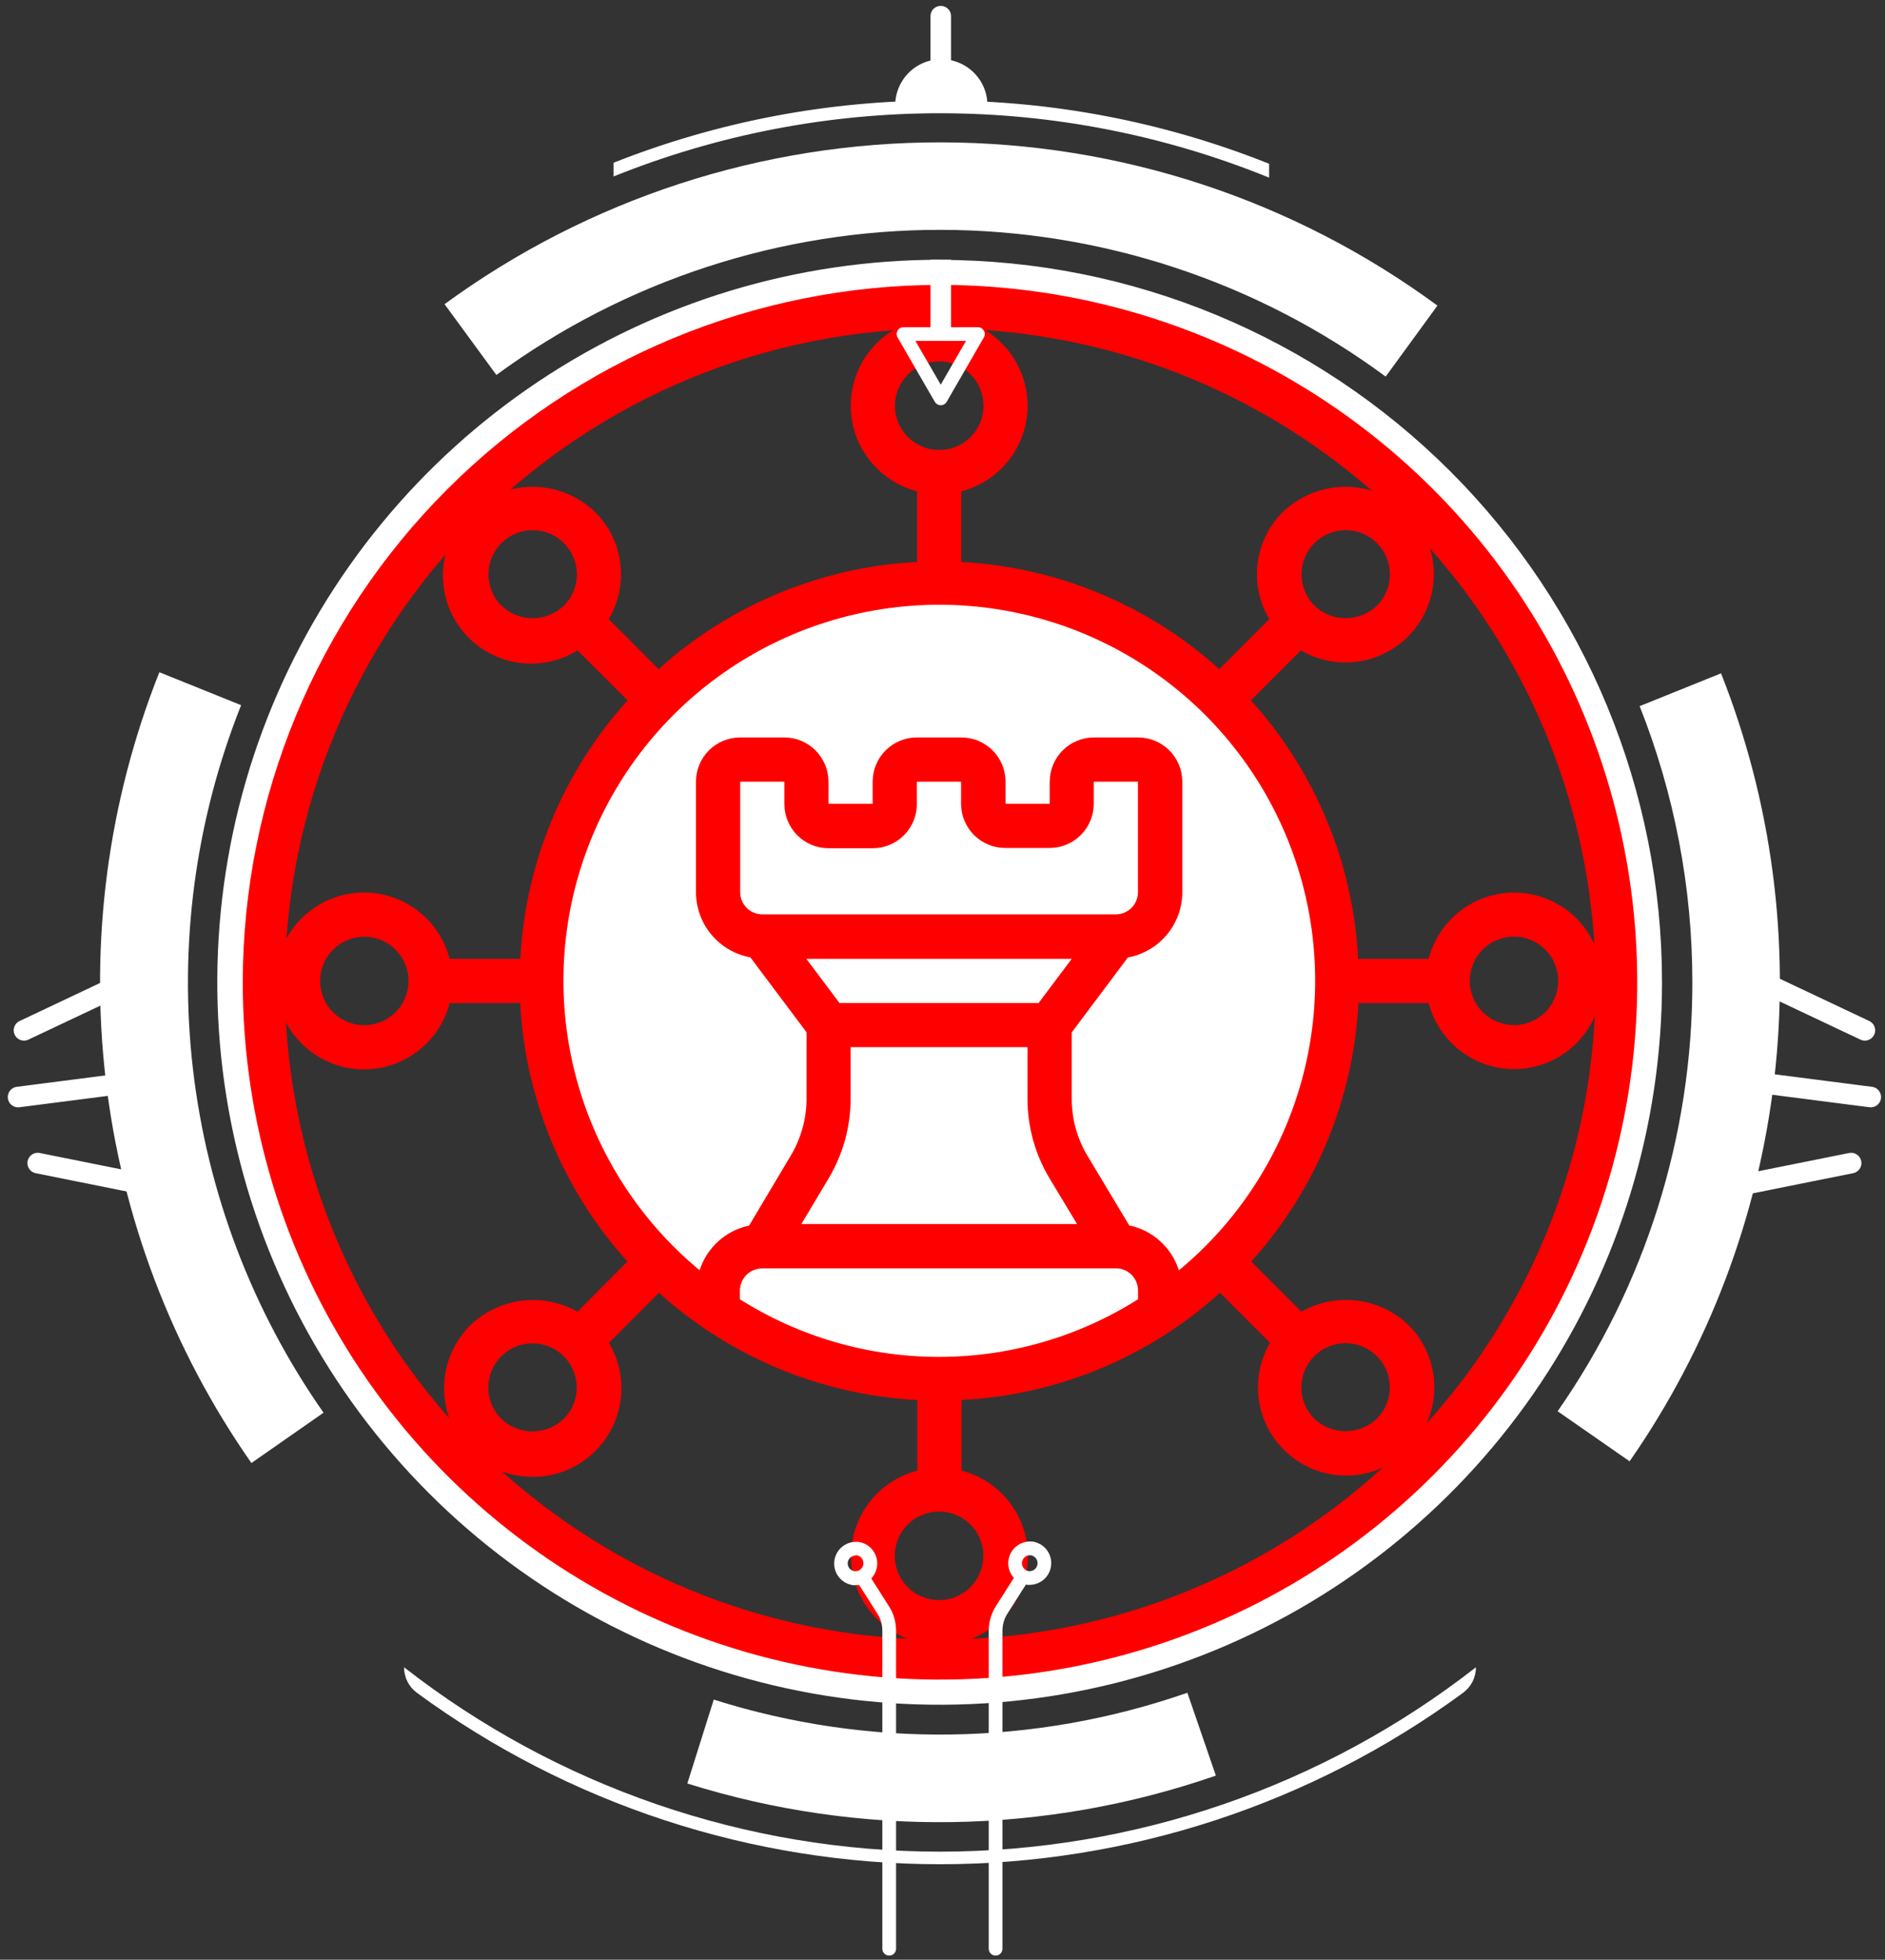
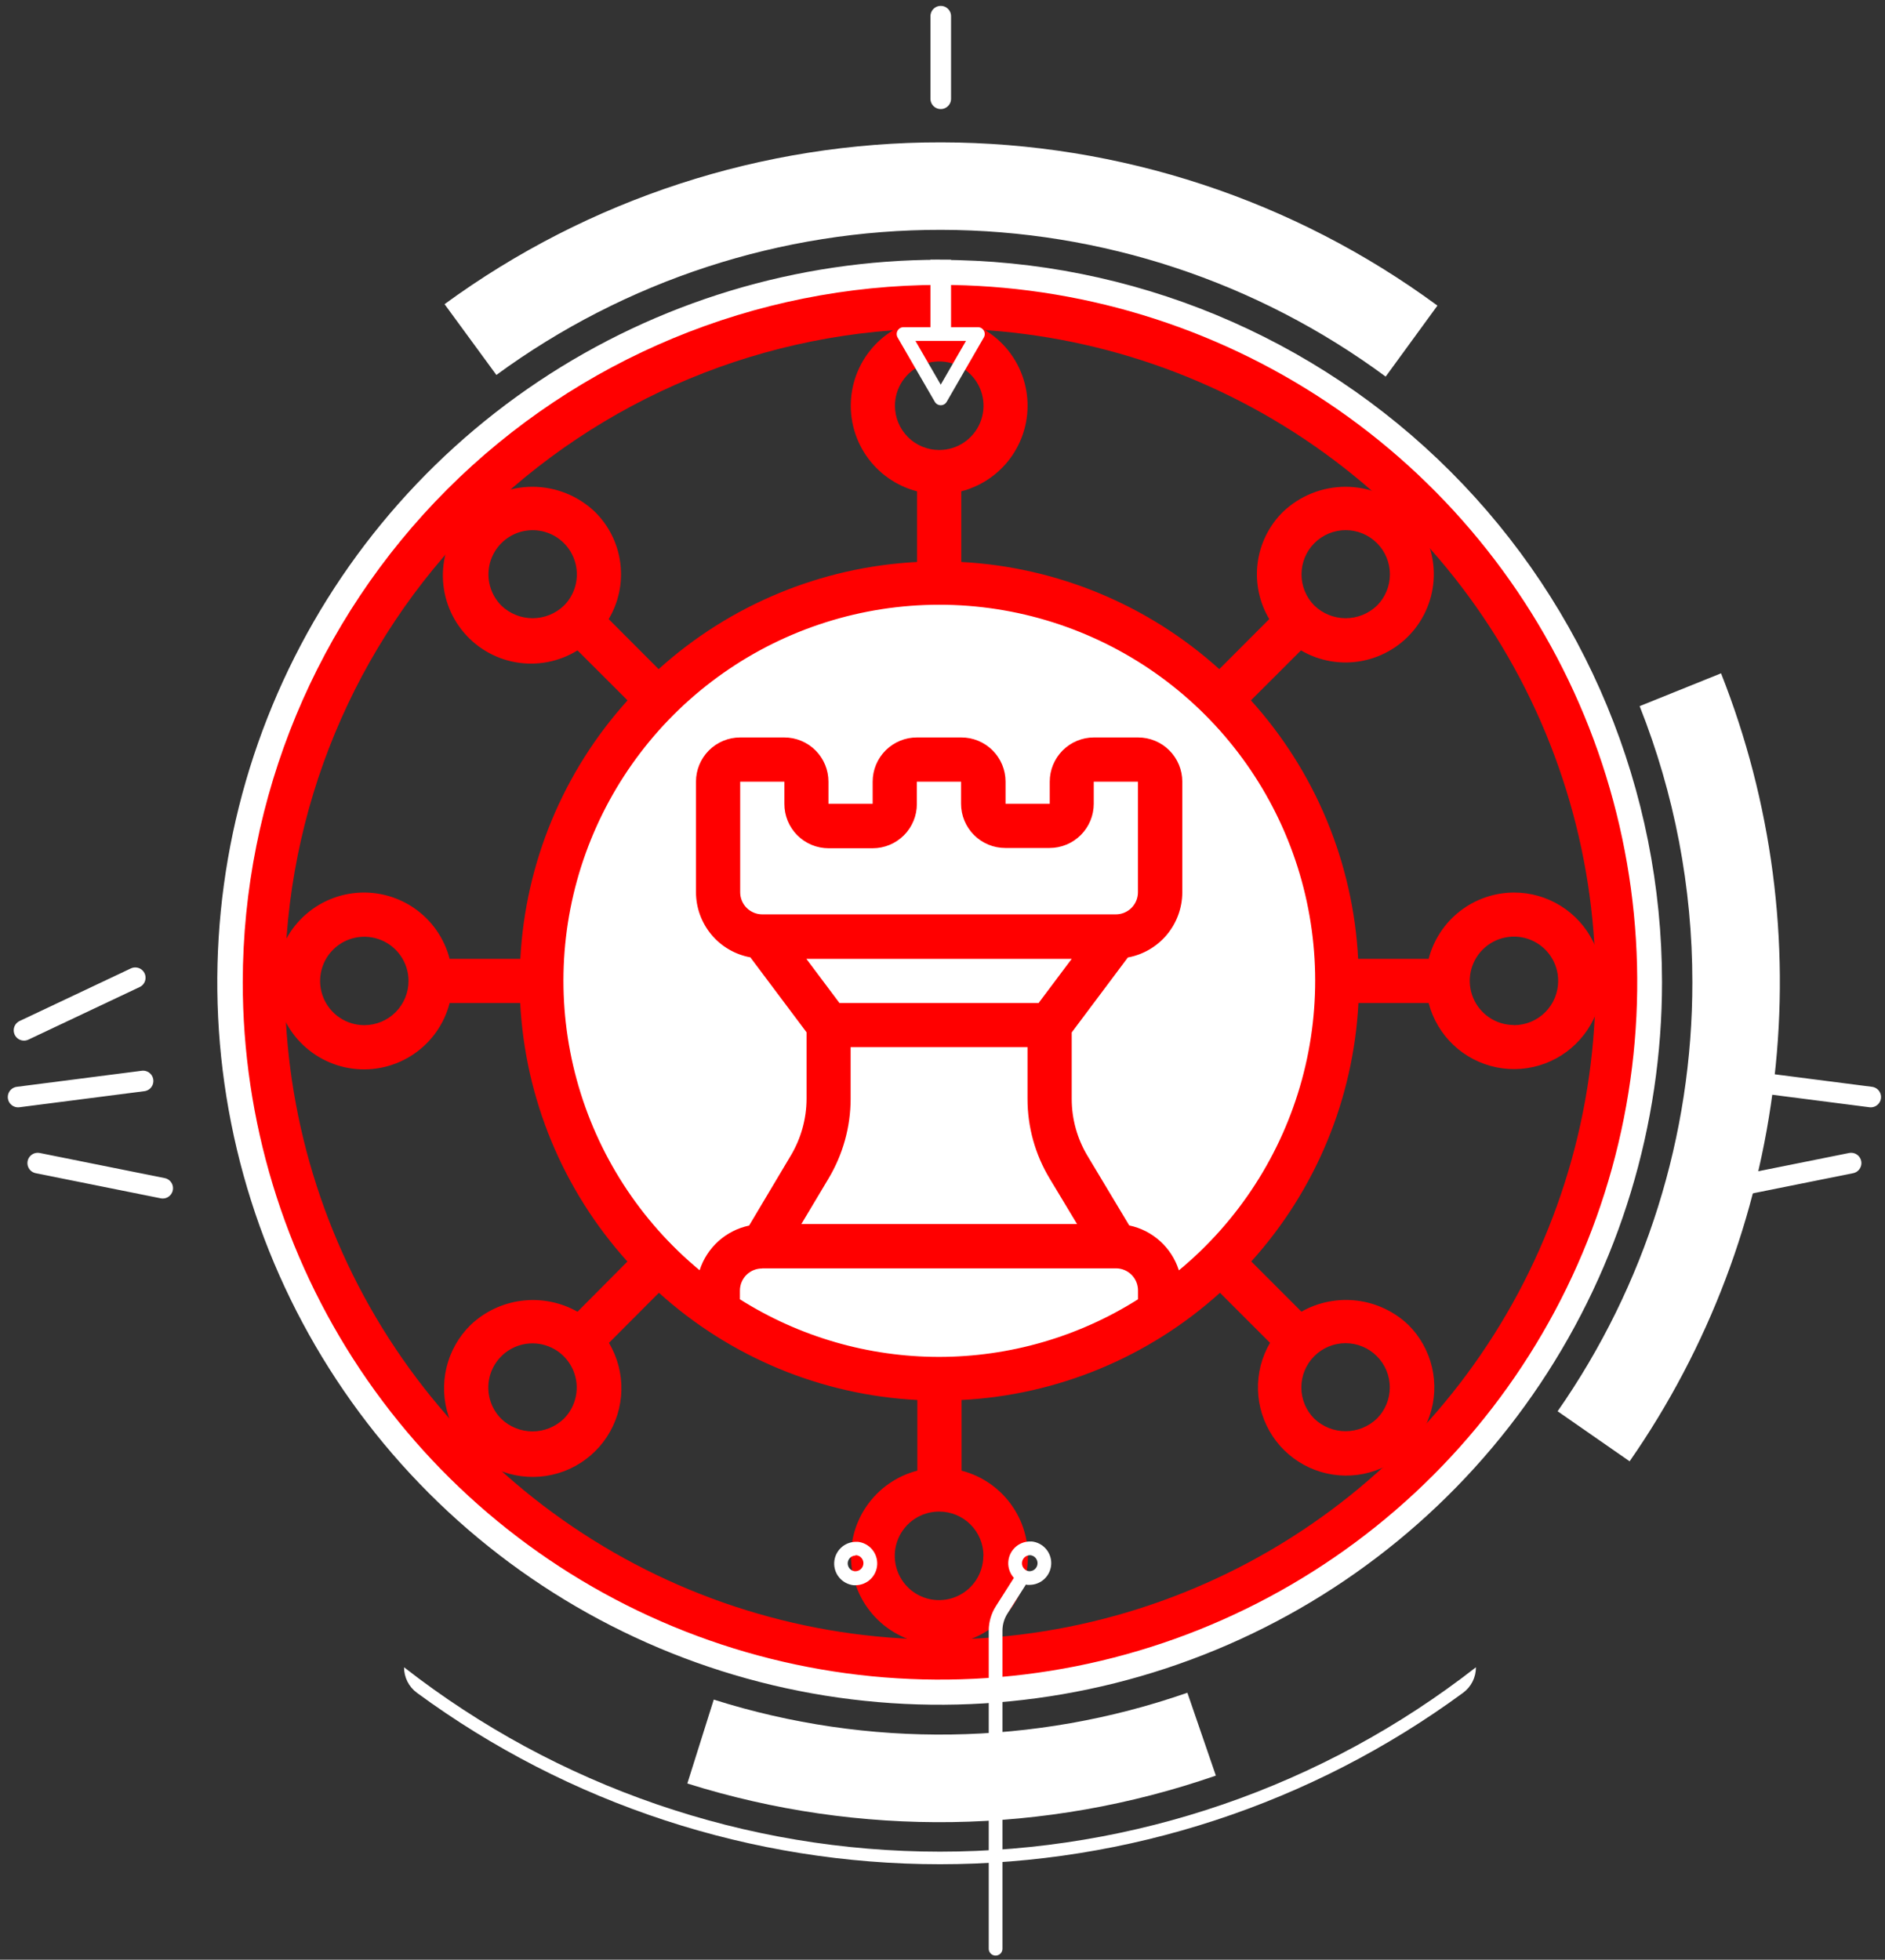
<svg xmlns="http://www.w3.org/2000/svg" width="355" height="369" viewBox="0 0 355 369" fill="none">
  <rect x="0" y="0" width="355" height="369" fill="#333333" stroke="none" />
  <g clip-path="url(#clip0)">
    <path d="M176.847 257.304C216.942 257.304 249.445 224.801 249.445 184.706C249.445 144.612 216.942 112.109 176.847 112.109C136.753 112.109 104.25 144.612 104.25 184.706C104.25 224.801 136.753 257.304 176.847 257.304Z" fill="white" />
    <path d="M285.135 168.059C281.451 168.068 277.874 169.299 274.964 171.559C272.054 173.818 269.976 176.979 269.055 180.547H255.779C254.845 162.484 247.714 145.296 235.587 131.877L245.011 122.466C248.497 124.505 252.606 125.206 256.571 124.436C260.536 123.666 264.085 121.479 266.555 118.284C269.026 115.088 270.248 111.103 269.994 107.072C269.741 103.041 268.028 99.24 265.176 96.38C262.004 93.35 257.787 91.66 253.4 91.66C249.014 91.66 244.796 93.35 241.624 96.38C238.996 98.971 237.313 102.369 236.845 106.03C236.376 109.69 237.148 113.402 239.038 116.572L229.628 125.995C216.226 113.893 199.069 106.768 181.036 105.817V92.515C184.959 91.502 188.379 89.093 190.653 85.739C192.928 82.385 193.901 78.316 193.39 74.296C192.88 70.276 190.92 66.58 187.88 63.901C184.839 61.222 180.926 59.744 176.873 59.744C172.821 59.744 168.908 61.222 165.867 63.901C162.826 66.58 160.867 70.276 160.356 74.296C159.846 78.316 160.819 82.385 163.093 85.739C165.368 89.093 168.787 91.502 172.711 92.515V105.817C154.651 106.752 137.465 113.878 124.041 125.995L114.631 116.572C116.521 113.402 117.293 109.69 116.824 106.03C116.356 102.369 114.673 98.971 112.045 96.38C108.873 93.35 104.655 91.66 100.269 91.66C95.882 91.66 91.665 93.35 88.493 96.38C85.538 99.225 83.741 103.062 83.447 107.153C83.153 111.243 84.382 115.298 86.898 118.537C89.415 121.775 93.04 123.968 97.076 124.694C101.113 125.419 105.275 124.626 108.762 122.466L118.185 131.877C106.063 145.299 98.933 162.486 97.994 180.547H84.679C83.666 176.623 81.257 173.203 77.903 170.929C74.549 168.655 70.48 167.681 66.46 168.192C62.44 168.703 58.744 170.662 56.065 173.703C53.386 176.743 51.908 180.657 51.908 184.709C51.908 188.762 53.386 192.675 56.065 195.716C58.744 198.756 62.44 200.716 66.46 201.226C70.48 201.737 74.549 200.764 77.903 198.489C81.257 196.215 83.666 192.795 84.679 188.872H97.968C98.907 206.933 106.038 224.119 118.16 237.541L108.762 246.991C105.577 245.194 101.9 244.468 98.272 244.92C94.643 245.371 91.256 246.976 88.609 249.498C86.377 251.696 84.809 254.477 84.082 257.523C83.356 260.57 83.501 263.759 84.5 266.727C85.499 269.695 87.313 272.323 89.735 274.309C92.156 276.296 95.087 277.562 98.193 277.962C101.299 278.362 104.456 277.881 107.301 276.574C110.147 275.266 112.568 273.185 114.288 270.567C116.007 267.949 116.956 264.901 117.026 261.77C117.095 258.639 116.283 255.551 114.682 252.859L124.093 243.423C137.512 255.549 154.7 262.68 172.763 263.614V276.916C168.835 277.929 165.412 280.34 163.136 283.697C160.859 287.053 159.884 291.125 160.395 295.148C160.906 299.172 162.866 302.871 165.909 305.553C168.952 308.234 172.869 309.713 176.925 309.713C180.981 309.713 184.897 308.234 187.941 305.553C190.984 302.871 192.944 299.172 193.455 295.148C193.966 291.125 192.991 287.053 190.714 283.697C188.438 280.34 185.015 277.929 181.087 276.916V263.614C199.15 262.684 216.34 255.552 229.757 243.423L239.181 252.846C237.612 255.526 236.826 258.592 236.911 261.696C236.996 264.8 237.95 267.817 239.664 270.407C241.378 272.996 243.783 275.053 246.607 276.345C249.431 277.636 252.56 278.11 255.639 277.713C258.719 277.316 261.626 276.064 264.03 274.099C266.434 272.133 268.238 269.534 269.24 266.594C270.241 263.655 270.398 260.494 269.694 257.47C268.989 254.446 267.451 251.68 265.254 249.485C262.607 246.963 259.22 245.358 255.591 244.907C251.963 244.456 248.286 245.181 245.101 246.978L235.652 237.528C247.77 224.11 254.896 206.927 255.83 188.872H269.055C269.838 191.88 271.449 194.609 273.706 196.748C275.962 198.887 278.774 200.35 281.82 200.972C284.867 201.593 288.026 201.348 290.94 200.263C293.854 199.179 296.406 197.299 298.305 194.837C300.204 192.375 301.374 189.43 301.684 186.337C301.993 183.243 301.428 180.124 300.054 177.335C298.68 174.546 296.551 172.199 293.909 170.559C291.267 168.919 288.219 168.053 285.11 168.059H285.135ZM68.611 193.034C66.966 193.034 65.358 192.547 63.99 191.634C62.622 190.721 61.555 189.423 60.924 187.904C60.292 186.385 60.125 184.713 60.443 183.099C60.761 181.485 61.551 180.002 62.711 178.836C63.871 177.67 65.351 176.875 66.963 176.549C68.576 176.223 70.248 176.383 71.77 177.007C73.292 177.631 74.595 178.692 75.514 180.056C76.434 181.42 76.928 183.025 76.936 184.67C76.941 185.767 76.73 186.854 76.313 187.868C75.897 188.883 75.285 189.805 74.511 190.582C73.738 191.359 72.818 191.976 71.806 192.397C70.793 192.817 69.708 193.034 68.611 193.034ZM247.544 102.262C248.318 101.489 249.235 100.875 250.246 100.457C251.256 100.038 252.339 99.823 253.432 99.823C254.526 99.823 255.609 100.038 256.619 100.457C257.629 100.875 258.547 101.489 259.321 102.262C260.094 103.035 260.707 103.953 261.126 104.963C261.544 105.974 261.76 107.056 261.76 108.15C261.76 109.243 261.544 110.326 261.126 111.337C260.707 112.347 260.094 113.265 259.321 114.038C257.737 115.557 255.627 116.406 253.432 116.406C251.238 116.406 249.128 115.557 247.544 114.038C245.985 112.475 245.11 110.358 245.11 108.15C245.11 105.942 245.985 103.825 247.544 102.262ZM168.548 76.408C168.546 74.758 169.033 73.144 169.948 71.771C170.863 70.398 172.165 69.327 173.689 68.695C175.214 68.062 176.891 67.896 178.51 68.217C180.128 68.538 181.615 69.333 182.782 70.499C183.949 71.666 184.743 73.153 185.064 74.772C185.386 76.39 185.22 78.068 184.587 79.592C183.954 81.116 182.884 82.418 181.51 83.333C180.137 84.248 178.523 84.736 176.873 84.733C174.672 84.733 172.56 83.861 171 82.308C169.44 80.756 168.559 78.648 168.548 76.447V76.408ZM94.426 114.038C93.262 112.874 92.47 111.39 92.149 109.776C91.828 108.161 91.993 106.487 92.623 104.966C93.254 103.445 94.321 102.145 95.69 101.231C97.058 100.316 98.668 99.828 100.314 99.828C101.96 99.828 103.57 100.316 104.939 101.231C106.308 102.145 107.375 103.445 108.005 104.966C108.635 106.487 108.8 108.161 108.479 109.776C108.159 111.39 107.366 112.874 106.202 114.038C104.619 115.557 102.509 116.406 100.314 116.406C98.12 116.406 96.01 115.557 94.426 114.038ZM106.176 267.156C104.593 268.676 102.483 269.524 100.288 269.524C98.094 269.524 95.984 268.676 94.4 267.156C93.236 265.992 92.444 264.509 92.123 262.894C91.802 261.279 91.967 259.605 92.597 258.085C93.228 256.564 94.295 255.264 95.664 254.349C97.033 253.435 98.642 252.947 100.288 252.947C101.935 252.947 103.544 253.435 104.913 254.349C106.282 255.264 107.349 256.564 107.979 258.085C108.609 259.605 108.774 261.279 108.454 262.894C108.133 264.509 107.34 265.992 106.176 267.156ZM156.022 159.722H164.347C166.555 159.722 168.673 158.844 170.234 157.283C171.795 155.722 172.672 153.605 172.672 151.397V147.183H180.997V151.345C180.997 152.439 181.213 153.523 181.632 154.534C182.051 155.545 182.665 156.463 183.44 157.236C184.214 158.009 185.133 158.622 186.145 159.04C187.156 159.457 188.24 159.672 189.335 159.67H197.66C199.868 159.67 201.985 158.793 203.546 157.232C205.107 155.67 205.985 153.553 205.985 151.345V147.183H214.309V168.008C214.309 169.112 213.871 170.17 213.09 170.951C212.31 171.732 211.251 172.17 210.147 172.17H143.561C142.457 172.17 141.398 171.732 140.618 170.951C139.837 170.17 139.398 169.112 139.398 168.008V147.183H147.723V151.345C147.716 152.444 147.927 153.533 148.343 154.55C148.759 155.566 149.373 156.491 150.148 157.27C150.923 158.048 151.844 158.666 152.859 159.087C153.874 159.507 154.962 159.723 156.061 159.722H156.022ZM201.835 180.547L195.591 188.872H158.104L151.86 180.547H201.835ZM156.035 221.913C158.748 217.38 160.186 212.199 160.198 206.917V197.171H193.51V206.917C193.509 212.197 194.948 217.377 197.673 221.9L202.843 230.483H150.916L156.035 221.913ZM143.535 238.821H210.16C211.264 238.821 212.323 239.259 213.103 240.04C213.884 240.821 214.322 241.879 214.322 242.983V244.651C203.103 251.737 190.104 255.497 176.835 255.497C163.565 255.497 150.566 251.737 139.347 244.651V242.983C139.35 242.434 139.462 241.892 139.676 241.386C139.89 240.881 140.202 240.423 140.593 240.038C140.985 239.654 141.449 239.351 141.958 239.146C142.467 238.942 143.012 238.84 143.561 238.847L143.535 238.821ZM185.185 292.945C185.188 294.595 184.701 296.208 183.786 297.581C182.872 298.954 181.57 300.025 180.047 300.658C178.524 301.291 176.847 301.458 175.229 301.138C173.611 300.817 172.124 300.024 170.956 298.859C169.789 297.693 168.994 296.207 168.671 294.59C168.348 292.972 168.512 291.295 169.143 289.771C169.774 288.246 170.842 286.943 172.214 286.027C173.585 285.11 175.198 284.621 176.847 284.621C177.946 284.615 179.035 284.828 180.051 285.246C181.067 285.663 181.991 286.278 182.768 287.054C183.546 287.83 184.162 288.753 184.581 289.769C185 290.784 185.215 291.873 185.211 292.971L185.185 292.945ZM259.295 255.354C260.07 256.126 260.685 257.044 261.104 258.055C261.524 259.065 261.74 260.148 261.74 261.242C261.74 262.336 261.524 263.42 261.104 264.43C260.685 265.441 260.07 266.358 259.295 267.131C257.708 268.644 255.599 269.488 253.407 269.488C251.214 269.488 249.105 268.644 247.518 267.131C245.957 265.569 245.079 263.451 245.079 261.242C245.079 259.034 245.957 256.916 247.518 255.354C249.08 253.793 251.198 252.915 253.407 252.915C255.615 252.915 257.733 253.793 259.295 255.354ZM222.001 239.157C221.328 237.054 220.11 235.168 218.47 233.69C216.831 232.211 214.828 231.194 212.668 230.742L204.795 217.621C202.858 214.387 201.835 210.687 201.835 206.917V194.404L212.409 180.288C215.279 179.763 217.876 178.25 219.748 176.012C221.62 173.774 222.65 170.951 222.66 168.033V147.183C222.66 146.088 222.444 145.005 222.025 143.994C221.606 142.983 220.992 142.065 220.217 141.291C219.443 140.518 218.524 139.905 217.512 139.488C216.501 139.07 215.417 138.856 214.322 138.858H205.997C203.794 138.864 201.683 139.745 200.128 141.305C198.572 142.866 197.698 144.979 197.698 147.183V151.345H189.374V147.183C189.374 146.088 189.158 145.005 188.739 143.994C188.319 142.983 187.705 142.065 186.931 141.291C186.156 140.518 185.237 139.905 184.225 139.488C183.214 139.07 182.13 138.856 181.036 138.858H172.711C171.614 138.853 170.528 139.064 169.513 139.48C168.499 139.896 167.576 140.509 166.799 141.282C166.022 142.056 165.405 142.975 164.985 143.988C164.564 145 164.347 146.086 164.347 147.183V151.345H156.022V147.183C156.022 146.088 155.807 145.005 155.387 143.994C154.968 142.983 154.354 142.065 153.579 141.291C152.805 140.518 151.886 139.905 150.874 139.488C149.863 139.07 148.779 138.856 147.685 138.858H139.398C137.191 138.858 135.073 139.735 133.512 141.296C131.951 142.857 131.074 144.975 131.074 147.183V168.008C131.08 170.924 132.108 173.747 133.978 175.985C135.848 178.224 138.442 179.737 141.312 180.262L151.899 194.378V206.892C151.888 210.662 150.861 214.359 148.925 217.595L141.079 230.767C138.921 231.223 136.922 232.242 135.285 233.72C133.648 235.198 132.432 237.083 131.759 239.183C120.538 229.893 112.456 217.369 108.616 203.317C104.776 189.265 105.364 174.371 110.301 160.666C115.238 146.961 124.282 135.113 136.201 126.738C148.12 118.363 162.332 113.869 176.899 113.869C191.466 113.869 205.678 118.363 217.597 126.738C229.516 135.113 238.561 146.961 243.497 160.666C248.434 174.371 249.023 189.265 245.182 203.317C241.342 217.369 233.26 229.893 222.04 239.183L222.001 239.157ZM285.11 193.008C283.464 193.006 281.855 192.515 280.488 191.599C279.121 190.683 278.056 189.381 277.428 187.86C276.8 186.339 276.637 184.665 276.959 183.051C277.282 181.437 278.076 179.955 279.241 178.792C280.405 177.629 281.889 176.838 283.503 176.517C285.118 176.197 286.791 176.363 288.311 176.993C289.832 177.624 291.131 178.691 292.045 180.06C292.96 181.428 293.447 183.037 293.447 184.683C293.451 185.778 293.238 186.862 292.822 187.874C292.406 188.886 291.795 189.806 291.023 190.582C290.251 191.358 289.334 191.973 288.323 192.394C287.313 192.815 286.23 193.032 285.135 193.034L285.11 193.008Z" fill="#FF0000" />
    <path d="M177.067 61.865C201.477 61.865 225.339 69.103 245.636 82.664C265.933 96.225 281.752 115.5 291.095 138.051C300.438 160.603 302.883 185.418 298.123 209.36C293.363 233.301 281.61 255.294 264.351 272.556C247.093 289.818 225.103 301.576 201.162 306.341C177.222 311.106 152.406 308.666 129.852 299.328C107.299 289.99 88.021 274.174 74.455 253.881C60.89 233.587 53.647 209.726 53.642 185.316C53.673 152.589 66.686 121.21 89.825 98.066C112.964 74.922 144.34 61.903 177.067 61.865ZM177.067 51.523C150.612 51.523 124.75 59.368 102.753 74.065C80.756 88.763 63.611 109.653 53.485 134.094C43.36 158.535 40.709 185.43 45.869 211.377C51.028 237.325 63.766 261.16 82.471 279.869C101.176 298.577 125.008 311.319 150.955 316.484C176.901 321.648 203.797 319.003 228.24 308.882C252.683 298.762 273.576 281.62 288.278 259.626C302.979 237.632 310.829 211.772 310.834 185.316C310.838 167.747 307.38 150.35 300.659 134.118C293.938 117.886 284.086 103.136 271.664 90.712C259.242 78.288 244.495 68.432 228.264 61.708C212.033 54.984 194.636 51.523 177.067 51.523Z" fill="#FF0000" />
    <path d="M177.028 53.643C202.999 53.643 228.387 61.345 249.981 75.773C271.575 90.202 288.405 110.71 298.344 134.704C308.282 158.698 310.883 185.1 305.816 210.572C300.749 236.043 288.243 259.441 269.879 277.805C251.515 296.169 228.118 308.675 202.646 313.742C177.174 318.808 150.772 316.208 126.778 306.269C102.784 296.331 82.276 279.5 67.847 257.906C53.419 236.312 45.718 210.925 45.718 184.954C45.755 150.14 59.602 116.762 84.219 92.145C108.837 67.528 142.214 53.681 177.028 53.643ZM177.028 48.912C150.119 48.899 123.81 56.867 101.43 71.808C79.049 86.749 61.603 107.991 51.296 132.848C40.989 157.706 38.286 185.061 43.528 211.455C48.77 237.849 61.721 262.095 80.745 281.127C99.768 300.16 124.008 313.123 150.4 318.377C176.791 323.632 204.148 320.941 229.01 310.647C253.872 300.352 275.123 282.915 290.074 260.542C305.025 238.168 313.006 211.863 313.006 184.954C313.002 148.888 298.676 114.3 273.177 88.794C247.679 63.288 213.094 48.952 177.028 48.938V48.912Z" fill="white" />
    <path d="M277.961 313.938C249.127 336.437 213.602 348.658 177.028 348.658C140.455 348.658 104.93 336.437 76.096 313.938C76.092 314.87 76.307 315.789 76.725 316.623C77.143 317.456 77.751 318.179 78.5 318.733C107.067 339.712 141.585 351.025 177.028 351.025C212.472 351.025 246.989 339.712 275.557 318.733C276.306 318.179 276.914 317.456 277.332 316.623C277.75 315.789 277.965 314.87 277.961 313.938Z" fill="white" />
-     <path d="M45.343 132.755L30.012 126.576C20.351 150.892 16.877 177.225 19.902 203.214C22.928 229.203 32.358 254.034 47.346 275.48L60.932 266.005C47.501 246.822 39.051 224.6 36.343 201.34C33.635 178.079 36.755 154.51 45.42 132.755H45.343Z" fill="white" />
    <path d="M223.617 318.734C194.803 328.778 163.514 329.232 134.422 320.027L129.445 335.824C161.924 346.021 196.821 345.499 228.981 334.337L223.617 318.734Z" fill="white" />
    <path d="M318.719 184.954C318.738 213.844 309.88 242.043 293.344 265.734L306.904 275.157C321.784 253.762 331.143 229.02 334.147 203.133C337.151 177.246 333.707 151.017 324.123 126.783L308.792 132.962C315.356 149.51 318.724 167.152 318.719 184.954Z" fill="white" />
    <path d="M93.482 70.601C117.787 52.796 147.145 43.223 177.273 43.279C207.402 43.335 236.724 53.016 260.962 70.912L270.709 57.545C243.621 37.622 210.886 26.854 177.26 26.805C143.634 26.756 110.869 37.429 83.723 57.274L93.482 70.601Z" fill="white" />
    <path d="M161.09 292.841H161.258C161.454 292.859 161.644 292.916 161.817 293.009C161.991 293.103 162.143 293.23 162.266 293.384C162.447 293.605 162.561 293.873 162.596 294.156C162.631 294.439 162.584 294.727 162.463 294.985C162.341 295.243 162.149 295.462 161.908 295.615C161.667 295.769 161.388 295.851 161.103 295.853H160.948C160.557 295.804 160.201 295.603 159.959 295.293C159.717 294.983 159.607 294.589 159.655 294.198C159.702 293.838 159.879 293.508 160.153 293.27C160.427 293.032 160.779 292.902 161.141 292.906L161.09 292.841ZM161.141 290.32C160.099 290.334 159.101 290.745 158.351 291.469C157.601 292.193 157.155 293.176 157.104 294.217C157.053 295.258 157.401 296.28 158.076 297.073C158.752 297.867 159.705 298.374 160.741 298.49H161.154C162.198 298.479 163.197 298.07 163.95 297.347C164.702 296.624 165.15 295.642 165.203 294.6C165.256 293.558 164.909 292.535 164.234 291.739C163.558 290.944 162.605 290.437 161.568 290.32C161.426 290.307 161.283 290.307 161.141 290.32Z" fill="white" />
    <path d="M193.859 292.839H194.079C194.456 292.888 194.801 293.076 195.046 293.367C195.291 293.658 195.416 294.031 195.398 294.411C195.381 294.791 195.22 295.15 194.949 295.417C194.678 295.684 194.317 295.839 193.937 295.851H193.782C193.404 295.803 193.059 295.615 192.814 295.324C192.57 295.032 192.444 294.66 192.462 294.28C192.48 293.9 192.64 293.541 192.911 293.274C193.182 293.007 193.544 292.852 193.924 292.839H193.859ZM193.924 290.254C192.881 290.268 191.884 290.679 191.134 291.403C190.383 292.127 189.937 293.11 189.886 294.151C189.835 295.192 190.183 296.213 190.859 297.007C191.534 297.801 192.487 298.308 193.523 298.424H193.937C194.979 298.41 195.977 297.999 196.727 297.275C197.477 296.551 197.923 295.568 197.974 294.527C198.025 293.486 197.677 292.464 197.002 291.671C196.326 290.877 195.373 290.37 194.337 290.254C194.2 290.241 194.061 290.241 193.924 290.254Z" fill="white" />
-     <path d="M239.013 30.839C199.392 15.014 155.219 14.945 115.548 30.645V33.23C155.173 17.281 199.445 17.36 239.013 33.45V30.839Z" fill="white" />
    <path d="M177.171 48.912V63.843" stroke="white" stroke-width="3.878" stroke-miterlimit="10" />
    <path d="M177.171 3.047V18.598" stroke="white" stroke-width="3.878" stroke-miterlimit="10" stroke-linecap="round" />
    <path d="M192.024 297.816L188.637 303.142C187.901 304.302 187.507 305.646 187.499 307.02V366.936" stroke="white" stroke-width="2.585" stroke-linecap="round" stroke-linejoin="round" />
-     <path d="M162.938 297.816L166.325 303.142C167.067 304.3 167.461 305.646 167.463 307.02V366.936" stroke="white" stroke-width="2.585" stroke-linecap="round" stroke-linejoin="round" />
    <path d="M3.408 206.566L26.948 203.541" stroke="white" stroke-width="3.878" stroke-linecap="round" stroke-linejoin="round" />
    <path d="M7.105 219.004L30.645 223.735" stroke="white" stroke-width="3.878" stroke-linecap="round" stroke-linejoin="round" />
    <path d="M4.52 194.004L25.474 184.102" stroke="white" stroke-width="3.878" stroke-linecap="round" stroke-linejoin="round" />
    <path d="M352.316 206.566L328.789 203.541" stroke="white" stroke-width="3.878" stroke-linecap="round" stroke-linejoin="round" />
    <path d="M348.619 219.004L325.079 223.735" stroke="white" stroke-width="3.878" stroke-linecap="round" stroke-linejoin="round" />
-     <path d="M351.205 194.004L330.25 184.102" stroke="white" stroke-width="3.878" stroke-linecap="round" stroke-linejoin="round" />
    <path d="M177.171 75.011L173.667 68.961L170.164 62.898H177.171H184.164L180.661 68.961L177.171 75.011Z" stroke="white" stroke-width="2.585" stroke-linecap="round" stroke-linejoin="round" />
-     <path d="M185.961 20.176C185.961 21.262 168.6 21.262 168.6 20.176C168.555 19.008 168.746 17.843 169.162 16.75C169.578 15.658 170.21 14.661 171.021 13.818C171.831 12.976 172.803 12.306 173.879 11.848C174.955 11.39 176.111 11.154 177.28 11.154C178.449 11.154 179.606 11.39 180.682 11.848C181.758 12.306 182.73 12.976 183.54 13.818C184.351 14.661 184.983 15.658 185.399 16.75C185.815 17.843 186.006 19.008 185.961 20.176Z" fill="white" />
  </g>
  <defs>
    <clipPath id="clip0">
      <rect width="354.195" height="368.415" fill="white" transform="translate(0.293 0.293)" />
    </clipPath>
  </defs>
</svg>